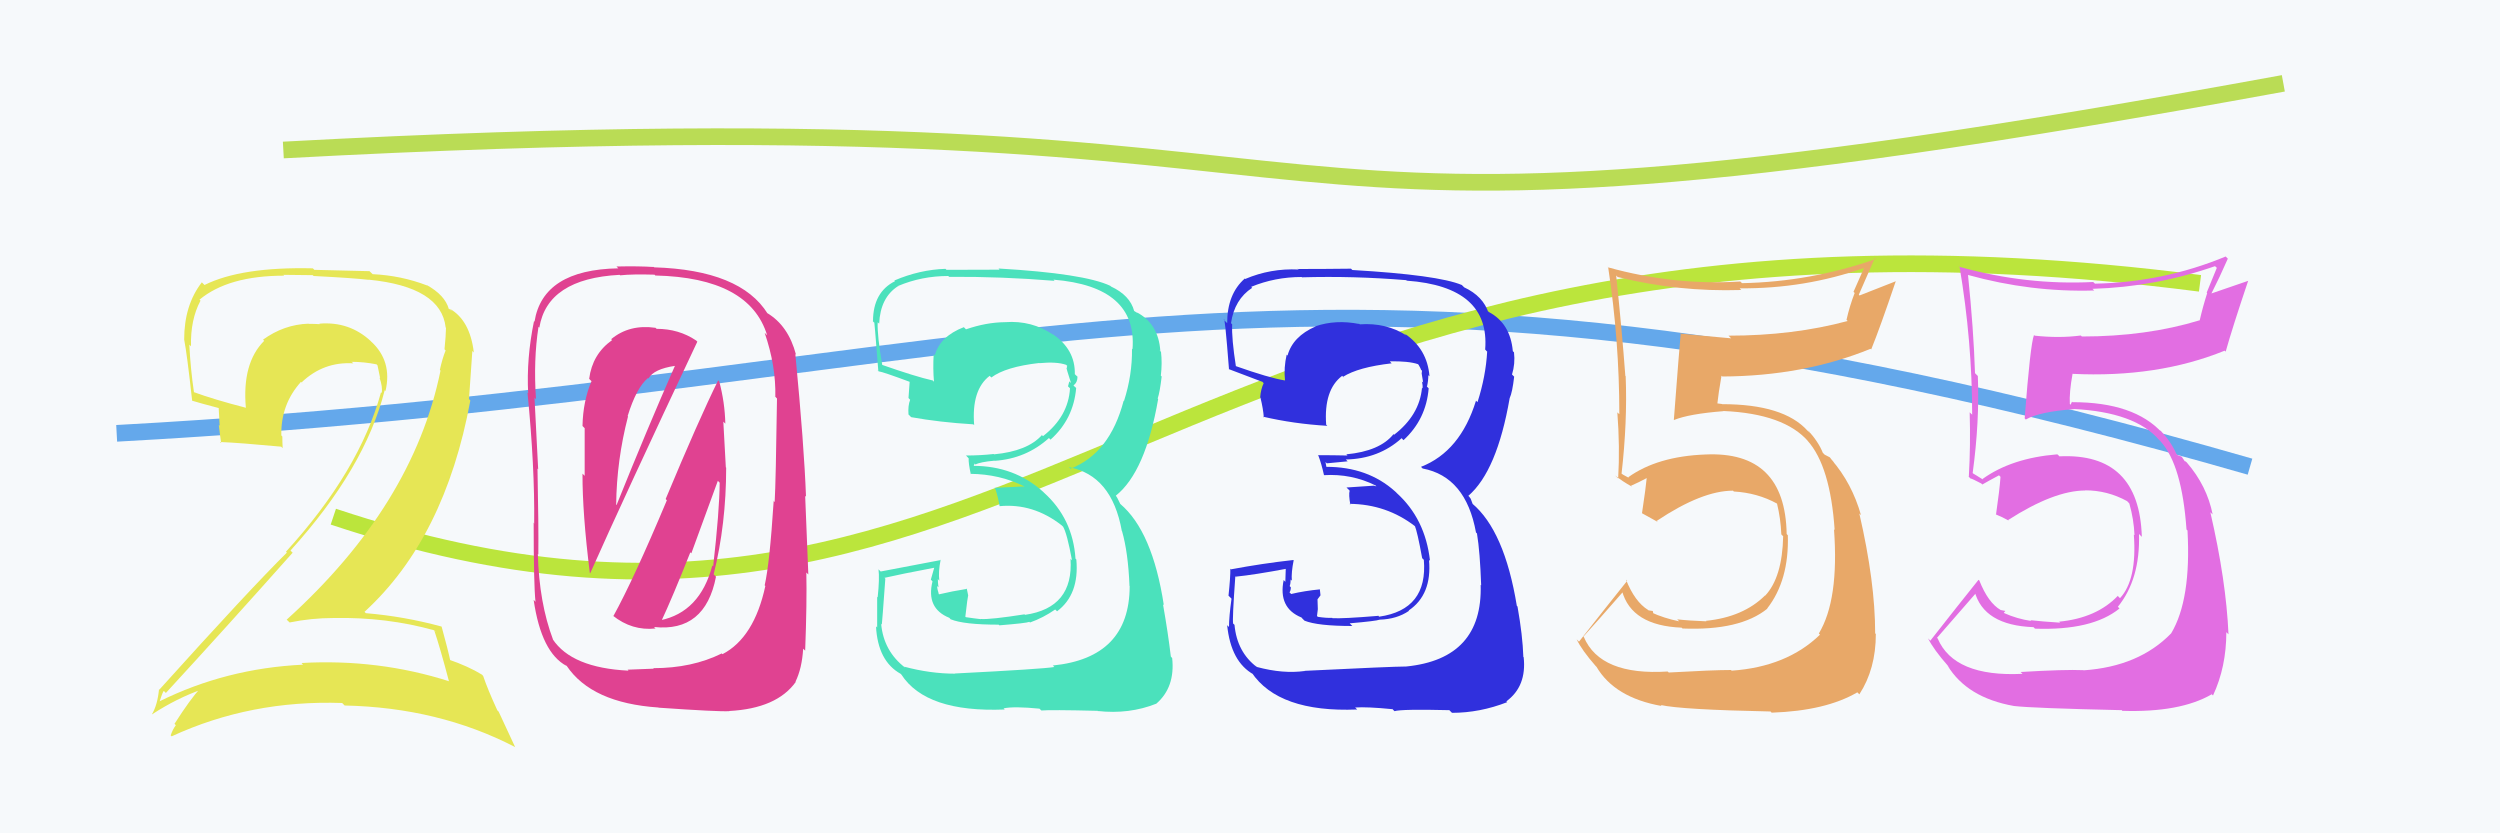
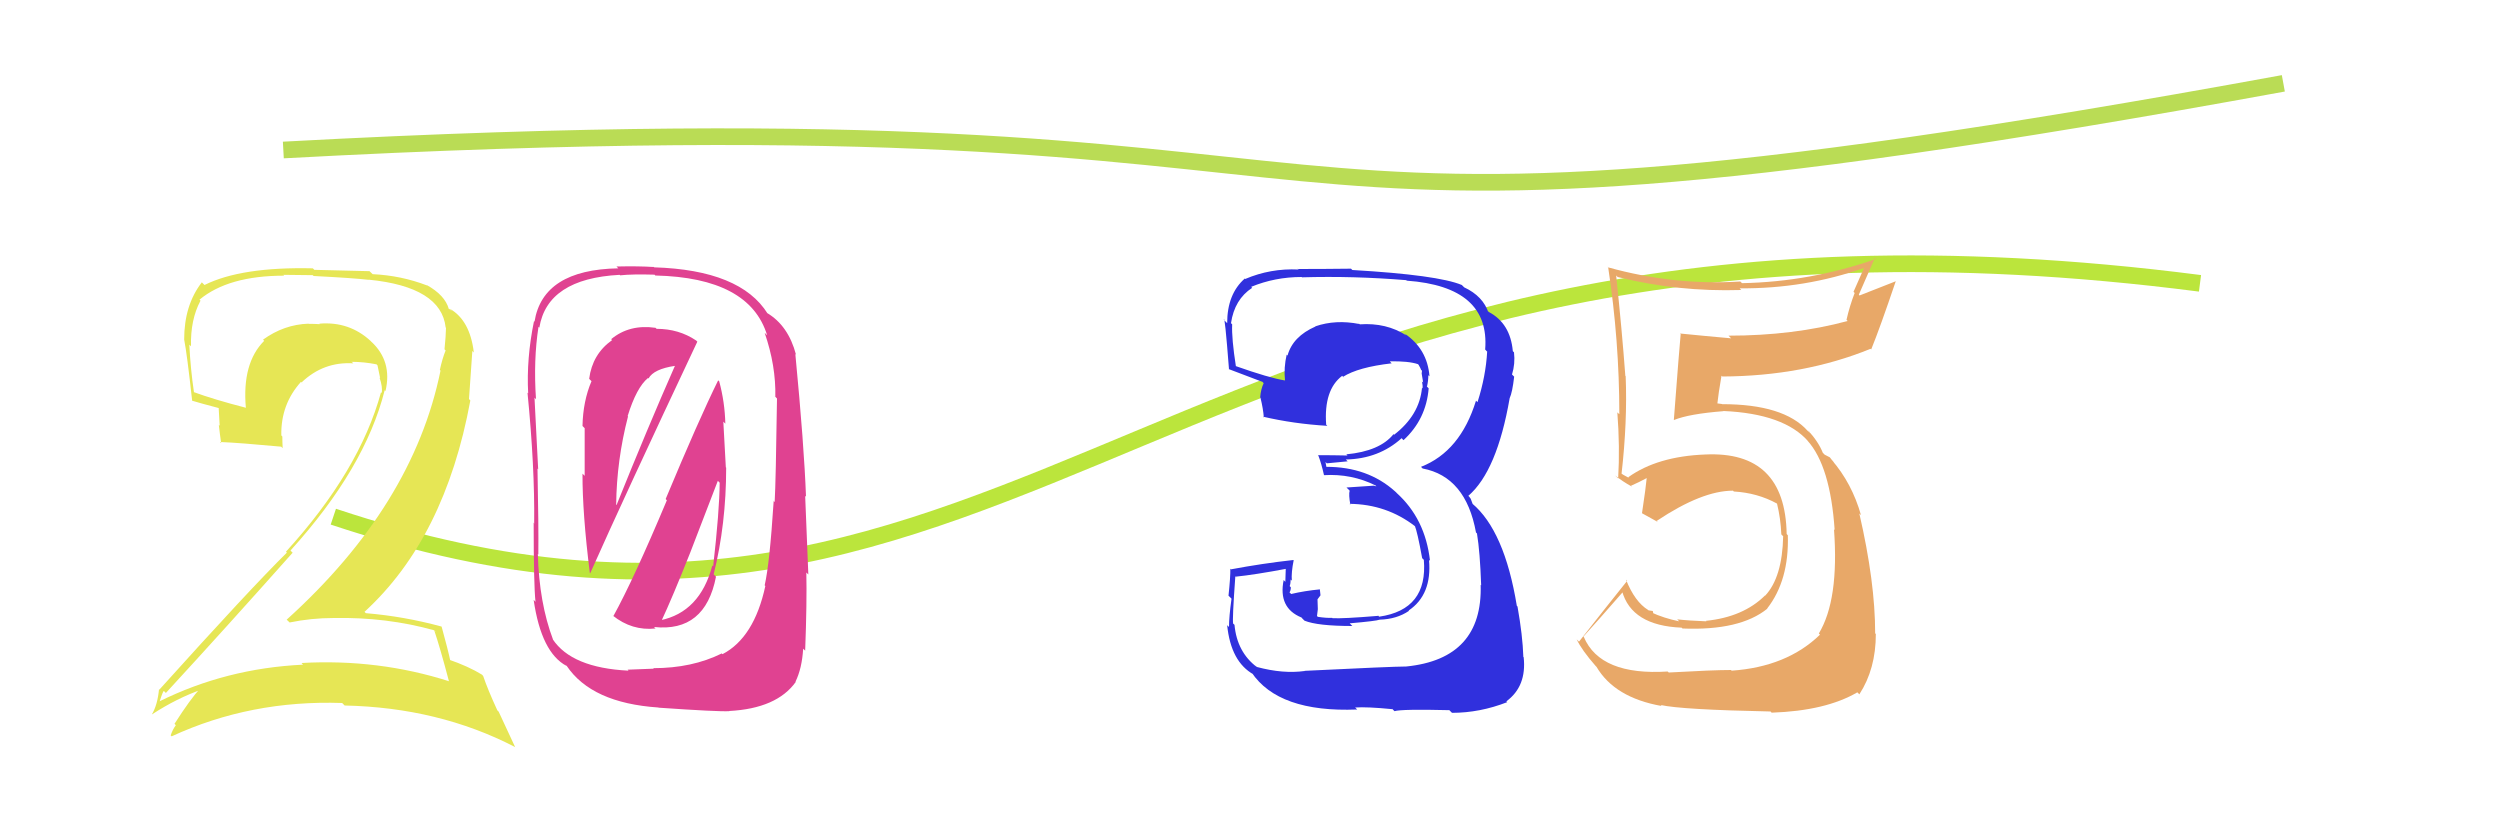
<svg xmlns="http://www.w3.org/2000/svg" width="150" height="50" viewBox="0,0,150,50">
-   <rect width="100%" height="100%" fill="#F6F9FB" />
-   <path d="M7 26 C62 23,76 11,135 28" stroke="#64a8eb" fill="none" />
  <path d="M20 31 C62 45,70 9,132 17" stroke="#bbe53c" fill="none" />
-   <path fill="#e26ee2" d="M121.26 40.34L121.23 40.31L121.35 40.43Q117.25 40.63 116.26 38.31L116.14 38.19L116.22 38.27Q117.01 37.35 118.58 35.56L118.63 35.61L118.47 35.46Q119.01 37.52 122.01 37.63L122.00 37.62L122.10 37.72Q125.53 37.84 127.17 36.51L127.03 36.36L127.07 36.41Q128.42 34.75 128.34 32.04L128.39 32.09L128.51 32.21Q128.36 27.15 123.56 27.38L123.54 27.35L123.44 27.26Q120.70 27.48 118.95 28.74L118.99 28.78L118.59 28.53L118.39 28.41L118.36 28.38Q118.78 25.30 118.67 22.56L118.51 22.40L118.50 22.39Q118.42 19.80 118.08 16.49L118.12 16.53L118.09 16.50Q121.84 17.54 125.64 17.43L125.65 17.43L125.55 17.33Q129.32 17.22 132.90 15.97L133.01 16.07L132.40 17.56L132.43 17.59Q132.17 18.40 131.98 19.23L132.01 19.26L131.97 19.22Q128.79 20.19 124.91 20.19L124.93 20.21L124.85 20.13Q123.56 20.30 122.08 20.14L122.03 20.09L122.04 20.10Q121.82 20.65 121.48 25.10L121.60 25.23L121.55 25.17Q122.37 24.70 124.43 24.55L124.47 24.59L124.42 24.54Q128.11 24.73 129.55 26.40L129.60 26.44L129.65 26.50Q130.92 27.92 131.19 31.77L131.30 31.88L131.25 31.83Q131.48 35.98 130.27 38.00L130.22 37.96L130.27 38.00Q128.34 39.99 125.02 40.22L125.08 40.28L125.01 40.21Q123.90 40.16 121.23 40.32ZM127.28 42.59L127.45 42.76L127.34 42.65Q130.80 42.76 132.70 41.66L132.61 41.56L132.78 41.73Q133.58 40.02 133.58 37.93L133.58 37.93L133.71 38.06Q133.57 34.84 132.62 30.73L132.74 30.85L132.76 30.87Q132.42 29.15 131.20 27.74L131.13 27.68L131.09 27.68L130.90 27.40L130.64 27.30L130.58 27.23Q130.27 26.51 129.62 25.82L129.67 25.87L129.56 25.80L129.73 25.97Q128.05 24.13 124.35 24.13L124.32 24.10L124.24 24.28L124.19 24.24Q124.15 23.55 124.35 22.45L124.48 22.58L124.33 22.43Q129.45 22.68 133.48 21.04L133.40 20.96L133.54 21.10Q133.94 19.67 134.89 16.85L134.89 16.85L132.62 17.63L132.66 17.66Q133.17 16.66 133.67 15.52L133.65 15.50L133.54 15.39Q129.80 16.94 125.69 17.02L125.71 17.03L125.59 16.92Q121.57 17.12 117.61 16.02L117.47 15.88L117.57 15.98Q118.33 20.47 118.33 24.89L118.32 24.87L118.18 24.74Q118.24 26.70 118.13 28.60L118.07 28.55L118.23 28.71Q118.31 28.71 118.88 29.01L119.04 29.17L118.94 29.07Q119.30 28.86 119.94 28.52L119.98 28.56L120.03 28.61Q119.98 29.36 119.76 30.88L119.80 30.92L119.74 30.86Q120.12 31.01 120.53 31.24L120.48 31.19L120.49 31.20Q123.25 29.43 125.12 29.43L125.28 29.59L125.11 29.42Q126.45 29.42 127.63 30.07L127.61 30.05L127.76 30.21Q128.03 31.16 128.07 32.11L128.05 32.09L128.03 32.08Q128.23 34.78 127.20 35.89L127.05 35.74L127.07 35.75Q125.80 37.08 123.55 37.30L123.49 37.25L123.61 37.36Q122.51 37.29 121.82 37.21L121.88 37.26L121.88 37.26Q121.02 37.13 120.26 36.79L120.23 36.76L120.32 36.66L120.04 36.60L120.04 36.60Q119.29 36.17 118.76 34.83L118.74 34.81L118.71 34.79Q117.49 36.31 115.82 38.44L115.68 38.30L115.68 38.30Q116.03 38.99 116.87 39.94L117.01 40.09L116.85 39.93Q118.02 41.86 120.84 42.36L120.75 42.27L120.84 42.36Q121.93 42.49 127.29 42.61Z" />
  <path d="M17 9 C91 5,66 18,137 5" stroke="#badc55" fill="none" />
  <path fill="#e8a868" d="M100.18 40.40L100.06 40.29L100.07 40.29Q96.02 40.55 95.03 38.22L95.02 38.21L95.00 38.20Q95.82 37.30 97.38 35.51L97.44 35.57L97.32 35.45Q97.89 37.54 100.90 37.66L100.87 37.63L100.95 37.71Q104.40 37.85 106.04 36.52L105.98 36.46L106.03 36.51Q107.35 34.82 107.27 32.12L107.31 32.16L107.20 32.04Q107.11 27.04 102.31 27.27L102.37 27.33L102.31 27.27Q99.45 27.38 97.70 28.63L97.73 28.67L97.40 28.49L97.18 28.34L97.29 28.45Q97.65 25.31 97.54 22.57L97.45 22.48L97.52 22.55Q97.32 19.84 96.97 16.53L96.98 16.54L97.06 16.62Q100.67 17.52 104.47 17.40L104.51 17.44L104.38 17.30Q108.29 17.33 111.86 16.07L111.85 16.06L111.21 17.51L111.28 17.58Q110.98 18.35 110.79 19.19L110.81 19.21L110.86 19.26Q107.59 20.14 103.71 20.14L103.86 20.29L103.87 20.30Q102.29 20.16 100.80 20.01L100.92 20.13L100.84 20.05Q100.77 20.75 100.43 25.20L100.45 25.21L100.44 25.20Q101.35 24.83 103.41 24.67L103.22 24.49L103.40 24.66Q107.06 24.82 108.51 26.50L108.56 26.55L108.45 26.44Q109.82 27.96 110.08 31.81L110.23 31.95L110.04 31.76Q110.35 35.99 109.13 38.01L109.21 38.09L109.20 38.08Q107.21 40.01 103.90 40.24L103.86 40.20L103.86 40.20Q102.79 40.20 100.13 40.35ZM106.27 42.72L106.17 42.63L106.30 42.76Q109.54 42.65 111.44 41.54L111.53 41.63L111.56 41.66Q112.55 40.14 112.55 38.04L112.51 38.00L112.51 38.00Q112.51 34.92 111.56 30.81L111.64 30.89L111.66 30.91Q111.12 29.00 109.90 27.59L109.96 27.64L110.07 27.80L109.79 27.44L109.48 27.28L109.37 27.17Q109.10 26.49 108.46 25.80L108.58 25.92L108.57 25.95L108.45 25.84Q107.02 24.25 103.33 24.25L103.32 24.24L103.01 24.20L103.04 24.23Q103.10 23.64 103.29 22.54L103.26 22.51L103.34 22.59Q108.20 22.57 112.23 20.93L112.29 20.99L112.27 20.97Q112.80 19.67 113.75 16.86L113.76 16.87L111.57 17.73L111.53 17.68Q111.99 16.62 112.49 15.48L112.41 15.40L112.55 15.54Q108.63 16.91 104.52 16.99L104.54 17.01L104.42 16.89Q100.44 17.14 96.48 16.04L96.44 15.99L96.49 16.04Q97.16 20.44 97.16 24.85L97.10 24.80L97.04 24.74Q97.20 26.80 97.09 28.71L96.96 28.58L96.90 28.52Q97.35 28.89 97.92 29.20L97.84 29.12L97.87 29.14Q98.27 28.97 98.91 28.63L98.90 28.61L98.82 28.53Q98.75 29.27 98.52 30.79L98.53 30.80L98.53 30.80Q99.05 31.09 99.47 31.32L99.34 31.19L99.41 31.25Q102.12 29.44 103.98 29.44L104.13 29.59L104.03 29.49Q105.45 29.57 106.63 30.22L106.54 30.13L106.62 30.21Q106.84 31.11 106.88 32.06L106.91 32.10L106.99 32.17Q106.94 34.64 105.91 35.74L105.90 35.73L105.90 35.73Q104.60 37.02 102.36 37.25L102.39 37.29L102.39 37.28Q101.32 37.24 100.63 37.16L100.70 37.23L100.75 37.28Q99.83 37.09 99.07 36.74L99.21 36.88L99.17 36.66L98.91 36.62L98.89 36.60Q98.09 36.11 97.56 34.78L97.70 34.92L97.63 34.85Q96.41 36.37 94.74 38.50L94.61 38.37L94.60 38.36Q94.90 39.00 95.74 39.96L95.74 39.96L95.79 40.01Q96.88 41.86 99.70 42.36L99.74 42.40L99.64 42.30Q100.87 42.58 106.24 42.69Z" />
-   <path fill="#4be1bc" d="M57.20 40.32L57.17 40.29L57.30 40.42Q55.82 40.42 54.25 40.00L54.32 40.06L54.31 40.06Q53.02 39.07 52.87 37.44L52.83 37.40L52.91 37.47Q52.93 37.34 53.12 34.72L52.96 34.56L53.07 34.67Q54.07 34.44 56.08 34.06L56.06 34.04L55.85 34.78L55.95 34.88Q55.55 36.50 56.96 37.07L57.08 37.20L57.05 37.16Q57.83 37.48 59.92 37.48L59.94 37.50L59.96 37.52Q61.58 37.39 61.77 37.31L61.70 37.25L61.80 37.35Q62.59 37.07 63.31 36.57L63.41 36.66L63.42 36.68Q64.77 35.67 64.58 33.57L64.48 33.47L64.53 33.52Q64.37 31.12 62.64 29.56L62.64 29.56L62.59 29.51Q60.86 27.95 58.38 27.95L58.41 27.98L58.48 27.81L58.53 27.87Q58.80 27.72 59.67 27.64L59.76 27.73L59.68 27.65Q61.57 27.52 62.94 26.28L62.89 26.23L63.03 26.38Q64.41 25.15 64.57 23.28L64.44 23.16L64.41 23.12Q64.65 22.95 64.65 22.60L64.54 22.50L64.49 22.45Q64.52 20.96 63.15 20.04L63.28 20.17L63.20 20.09Q61.91 19.21 60.31 19.33L60.48 19.50L60.31 19.33Q59.17 19.34 57.96 19.76L57.85 19.65L57.83 19.63Q56.40 20.18 56.09 21.32L56.06 21.29L56.02 21.25Q55.97 22.15 56.04 22.91L56.09 22.96L55.97 22.83Q54.94 22.60 52.89 21.88L53.01 22.01L52.94 21.93Q52.63 20.17 52.66 19.34L52.71 19.38L52.75 19.42Q52.82 17.85 53.88 17.17L53.94 17.22L53.88 17.16Q55.30 16.56 56.89 16.56L56.92 16.58L56.94 16.61Q60.12 16.59 63.27 16.85L63.33 16.91L63.21 16.78Q68.25 17.19 67.95 20.96L67.92 20.92L67.92 20.93Q67.94 22.50 67.44 24.06L67.52 24.14L67.42 24.04Q66.59 27.21 64.23 28.12L64.12 28.02L64.13 28.03Q66.71 28.51 67.31 31.86L67.36 31.90L67.32 31.86Q67.69 33.15 67.77 35.16L67.79 35.18L67.78 35.18Q67.77 39.47 63.17 39.93L63.18 39.94L63.26 40.02Q62.58 40.14 57.29 40.41ZM62.46 42.61L62.40 42.55L62.48 42.63Q63.00 42.58 65.86 42.65L65.92 42.72L65.86 42.66Q67.75 42.87 69.38 42.22L69.29 42.13L69.38 42.22Q70.52 41.23 70.33 39.48L70.29 39.44L70.25 39.39Q70.09 38.02 69.78 36.26L69.78 36.26L69.83 36.31Q69.15 31.87 67.21 30.23L67.21 30.22L67.03 29.86L66.95 29.74L66.95 29.74Q68.73 28.32 69.49 23.94L69.56 24.01L69.46 23.91Q69.59 23.54 69.70 22.59L69.62 22.51L69.65 22.54Q69.74 21.79 69.66 21.11L69.54 20.99L69.62 21.06Q69.51 19.43 68.21 18.74L68.26 18.79L68.07 18.67L68.05 18.66Q67.80 17.72 66.66 17.19L66.63 17.16L66.62 17.15Q65.05 16.41 59.91 16.11L60.02 16.23L59.98 16.18Q58.39 16.19 56.79 16.19L56.66 16.06L56.73 16.13Q55.18 16.18 53.66 16.83L53.66 16.83L53.70 16.87Q52.38 17.53 52.38 19.28L52.31 19.21L52.45 19.36Q52.44 18.92 52.70 22.27L52.60 22.17L52.72 22.28Q52.97 22.31 54.61 22.92L54.59 22.90L54.58 22.89Q54.55 23.39 54.51 23.88L54.64 24.02L54.61 23.98Q54.47 24.34 54.51 24.87L54.66 25.02L54.67 25.03Q56.39 25.34 58.40 25.46L58.35 25.41L58.45 25.51Q58.28 23.39 59.38 22.55L59.46 22.63L59.48 22.65Q60.33 22.01 62.35 21.78L62.31 21.75L62.36 21.79Q63.40 21.69 63.97 21.89L64.06 21.98L64.04 21.96Q63.99 21.99 64.03 22.10L63.98 22.05L64.05 22.31L64.26 22.98L64.16 22.88Q64.12 23.03 64.08 23.18L64.21 23.31L64.20 23.30Q64.10 24.99 62.58 26.17L62.49 26.08L62.52 26.10Q61.66 27.07 59.64 27.26L59.69 27.31L59.62 27.24Q58.83 27.33 57.95 27.33L57.96 27.33L58.12 27.50Q58.10 27.78 58.25 28.46L58.28 28.49L58.22 28.43Q59.98 28.45 61.43 29.17L61.46 29.20L61.34 29.19L59.67 29.27L59.72 29.33Q59.87 29.77 59.98 30.38L59.98 30.38L59.97 30.37Q61.99 30.18 63.70 31.52L63.76 31.58L63.78 31.59Q64.02 31.99 64.32 33.62L64.32 33.62L64.23 33.53Q64.43 36.47 61.50 36.89L61.57 36.96L61.47 36.86Q59.43 37.18 58.85 37.14L58.80 37.09L58.86 37.15Q58.48 37.11 57.95 37.03L57.92 37.00L57.97 36.59L58.03 36.09L58.09 35.72L58.00 35.29L58.03 35.33Q57.14 35.47 56.34 35.66L56.26 35.57L56.33 35.64Q56.23 35.35 56.23 35.16L56.17 35.10L56.31 35.24Q56.27 34.97 56.27 34.74L56.32 34.80L56.36 34.84Q56.29 34.31 56.44 33.58L56.55 33.69L56.46 33.60Q54.71 33.94 52.84 34.29L52.72 34.17L52.71 34.15Q52.78 34.72 52.66 35.84L52.59 35.77L52.63 35.81Q52.63 37.05 52.63 37.65L52.54 37.56L52.56 37.58Q52.67 39.67 54.04 40.43L53.91 40.30L54.08 40.47Q55.56 42.76 60.28 42.57L60.18 42.46L60.22 42.50Q60.85 42.37 62.37 42.52Z" />
  <path fill="#e6e655" d="M26.14 37.89L26.19 37.95L26.05 37.81Q26.40 38.84 26.93 40.85L26.92 40.85L26.96 40.88Q22.70 39.52 18.09 39.78L18.21 39.91L18.18 39.88Q13.57 40.10 9.57 42.08L9.64 42.14L9.58 42.08Q9.80 41.39 9.84 41.47L9.90 41.52L9.95 41.58Q13.64 37.57 17.56 33.16L17.60 33.21L17.43 33.03Q21.90 28.10 23.08 23.42L23.09 23.42L23.13 23.46Q23.55 21.68 22.28 20.50L22.32 20.55L22.24 20.46Q20.95 19.27 19.16 19.42L19.28 19.54L19.19 19.45Q18.86 19.43 18.52 19.43L18.57 19.48L18.51 19.42Q17.04 19.47 15.78 20.38L15.71 20.31L15.85 20.45Q14.52 21.78 14.75 24.45L14.74 24.44L14.77 24.47Q12.83 23.97 11.61 23.52L11.76 23.66L11.64 23.55Q11.43 22.13 11.36 20.68L11.48 20.80L11.46 20.78Q11.42 19.18 12.03 18.04L11.93 17.94L11.97 17.98Q13.70 16.54 17.05 16.54L17.00 16.49L18.76 16.51L18.82 16.56Q21.18 16.68 22.13 16.79L22.17 16.83L22.12 16.78Q26.47 17.21 26.74 19.65L26.76 19.67L26.76 19.67Q26.75 20.16 26.67 20.96L26.75 21.04L26.74 21.02Q26.54 21.51 26.39 22.20L26.53 22.33L26.43 22.24Q24.78 30.33 17.20 37.18L17.36 37.33L17.37 37.35Q18.67 37.08 20.04 37.08L19.99 37.04L20.03 37.08Q23.20 37.02 26.06 37.82ZM25.49 16.99L25.53 17.03L25.63 17.13Q24.07 16.53 22.36 16.45L22.17 16.27L18.86 16.19L18.77 16.10Q14.48 16.00 12.27 17.10L12.12 16.95L12.11 16.94Q11.05 18.31 11.05 20.37L11.19 20.51L11.05 20.37Q11.22 21.23 11.53 24.05L11.55 24.07L11.52 24.04Q11.97 24.18 13.15 24.49L13.12 24.46L13.18 25.54L13.13 25.50Q13.19 26.05 13.27 26.59L13.22 26.54L13.21 26.52Q14.40 26.57 16.87 26.80L16.94 26.87L16.96 26.89Q16.94 26.53 16.94 26.19L16.83 26.07L16.88 26.13Q16.84 24.26 18.06 22.91L18.20 23.05L18.10 22.94Q19.41 21.69 21.20 21.80L21.06 21.67L21.11 21.71Q21.83 21.71 22.59 21.86L22.73 22.00L22.65 21.92Q22.73 22.27 22.81 22.69L22.76 22.64L22.77 22.65Q22.97 23.23 22.90 23.58L22.80 23.48L22.86 23.54Q21.57 28.26 17.16 33.10L17.15 33.09L17.21 33.16Q15.01 35.33 9.56 41.38L9.54 41.36L9.54 41.36Q9.45 42.30 9.11 42.87L9.09 42.85L9.11 42.87Q10.61 41.89 12.13 41.36L12.21 41.44L12.04 41.27Q11.42 41.94 10.47 43.43L10.42 43.38L10.55 43.51Q10.36 43.77 10.24 44.12L10.23 44.11L10.30 44.18Q15.04 41.99 20.53 42.18L20.69 42.34L20.67 42.33Q26.31 42.45 30.88 44.81L30.91 44.83L29.92 42.70L29.84 42.62Q29.26 41.36 28.99 40.56L28.94 40.50L28.92 40.48Q28.11 39.98 26.89 39.56L26.89 39.56L27.03 39.70Q26.88 38.98 26.50 37.61L26.38 37.48L26.48 37.59Q24.24 36.98 21.95 36.79L22.01 36.85L21.87 36.71Q26.70 32.29 28.22 24.03L28.14 23.94L28.34 21.06L28.43 21.15Q28.20 19.21 26.98 18.52L27.14 18.69L26.95 18.53L27.09 18.67Q26.98 18.52 26.90 18.52L26.84 18.46L26.93 18.54Q26.70 17.71 25.60 17.10Z" />
-   <path fill="#e04291" d="M36.68 36.85L36.79 36.96L36.76 36.93Q37.92 37.86 39.33 37.71L39.30 37.68L39.24 37.62Q42.31 37.95 42.96 34.60L42.80 34.44L42.82 34.46Q43.57 31.45 43.57 28.06L43.55 28.04L43.40 25.30L43.52 25.42Q43.49 24.13 43.15 22.87L43.17 22.90L43.09 22.82Q41.92 25.19 39.94 29.94L40.02 30.03L40.01 30.02Q38.02 34.76 36.80 36.97ZM41.87 20.53L41.78 20.44L41.77 20.43Q40.73 19.73 39.40 19.73L39.35 19.69L39.34 19.67Q37.77 19.44 36.67 20.35L36.73 20.41L36.72 20.41Q35.54 21.25 35.35 22.73L35.41 22.79L35.49 22.87Q34.98 24.07 34.95 25.56L35.10 25.71L35.08 25.69Q35.08 25.70 35.08 28.55L35.06 28.53L34.95 28.42Q34.94 30.77 35.39 34.38L35.58 34.57L35.41 34.40Q37.46 29.79 41.84 20.50ZM43.34 39.24L43.26 39.17L43.30 39.21Q41.52 40.09 39.20 40.09L39.23 40.12L37.66 40.18L37.71 40.24Q34.30 40.07 33.16 38.35L33.30 38.49L33.18 38.37Q32.35 36.17 32.27 33.24L32.31 33.28L32.30 33.27Q32.32 31.58 32.25 28.12L32.17 28.03L32.29 28.16Q32.22 26.91 32.07 23.86L32.11 23.90L32.16 23.96Q32.00 21.59 32.31 19.61L32.37 19.67L32.36 19.66Q32.84 16.72 37.18 16.49L37.18 16.49L37.21 16.52Q37.94 16.44 39.27 16.48L39.16 16.37L39.32 16.53Q44.97 16.66 46.03 20.12L45.87 19.96L45.88 19.97Q46.56 21.94 46.52 23.81L46.45 23.73L46.62 23.91Q46.55 28.91 46.48 30.12L46.33 29.98L46.42 30.07Q46.18 33.82 45.88 35.12L45.96 35.20L45.92 35.16Q45.25 38.26 43.35 39.25ZM48.21 38.94L48.28 39.01L48.31 39.04Q48.42 36.14 48.38 34.35L48.50 34.47L48.31 29.75L48.36 29.80Q48.25 26.76 47.72 21.24L47.87 21.39L47.76 21.28Q47.30 19.53 46.01 18.77L45.87 18.63L46.06 18.82Q44.43 16.20 39.25 16.04L39.16 15.96L39.22 16.02Q38.32 15.96 36.99 15.99L36.92 15.92L37.10 16.10Q32.57 16.18 32.07 19.30L31.93 19.16L32.04 19.27Q31.58 21.51 31.69 23.60L31.81 23.72L31.65 23.56Q32.09 28.03 32.05 31.38L32.10 31.44L32.02 31.36Q32.02 35.08 32.13 36.11L32.03 36.00L32.02 36.00Q32.48 39.16 34.00 39.96L33.91 39.86L34.00 39.95Q35.50 42.18 39.50 42.45L39.48 42.43L39.51 42.46Q43.11 42.71 43.76 42.67L43.67 42.58L43.75 42.66Q46.61 42.51 47.75 40.91L47.77 40.94L47.73 40.90Q48.12 40.10 48.19 38.92ZM39.67 37.29L39.68 37.30L39.67 37.29Q40.35 35.84 41.42 33.14L41.48 33.20L43.07 28.85L43.18 28.96Q43.17 30.63 42.79 33.98L42.78 33.97L42.74 33.93Q42.00 36.73 39.61 37.22ZM37.60 24.90L37.70 25.01L37.66 24.96Q38.19 23.25 38.88 22.68L38.90 22.70L38.91 22.71Q39.22 22.14 40.51 21.95L40.65 22.09L40.50 21.94Q38.86 25.66 36.99 30.31L37.01 30.32L36.97 30.28Q37.00 27.61 37.68 24.99Z" />
+   <path fill="#e04291" d="M36.68 36.85L36.79 36.96L36.76 36.93Q37.92 37.86 39.33 37.71L39.30 37.68L39.24 37.62Q42.31 37.95 42.96 34.60L42.80 34.44L42.82 34.46Q43.57 31.45 43.57 28.06L43.55 28.04L43.40 25.30L43.52 25.42Q43.49 24.13 43.15 22.87L43.17 22.90L43.09 22.82Q41.92 25.19 39.94 29.94L40.02 30.03L40.01 30.02Q38.02 34.76 36.80 36.97ZM41.87 20.53L41.78 20.44L41.77 20.43Q40.73 19.73 39.40 19.73L39.35 19.69L39.34 19.67Q37.77 19.44 36.67 20.35L36.73 20.41L36.72 20.41Q35.54 21.25 35.35 22.73L35.41 22.79L35.49 22.87Q34.98 24.07 34.95 25.56L35.10 25.71L35.08 25.69Q35.08 25.70 35.08 28.55L35.06 28.53L34.95 28.42Q34.94 30.77 35.39 34.38L35.58 34.57L35.41 34.40Q37.46 29.79 41.84 20.50ZM43.34 39.24L43.26 39.17L43.30 39.21Q41.52 40.09 39.20 40.09L39.23 40.12L37.66 40.18L37.71 40.24Q34.30 40.07 33.16 38.35L33.30 38.49L33.18 38.37Q32.35 36.17 32.27 33.24L32.31 33.28L32.30 33.27Q32.32 31.58 32.25 28.12L32.17 28.03L32.29 28.16Q32.22 26.91 32.07 23.86L32.11 23.90L32.16 23.96Q32.00 21.59 32.31 19.61L32.37 19.67L32.36 19.66Q32.84 16.72 37.18 16.49L37.18 16.49L37.21 16.52Q37.94 16.44 39.27 16.48L39.16 16.37L39.32 16.53Q44.97 16.66 46.03 20.12L45.87 19.96L45.88 19.97Q46.56 21.94 46.52 23.81L46.45 23.73L46.62 23.91Q46.55 28.91 46.48 30.12L46.33 29.98L46.42 30.07Q46.18 33.82 45.88 35.12L45.96 35.20L45.92 35.16Q45.25 38.26 43.35 39.25ZM48.21 38.94L48.28 39.01L48.31 39.04Q48.42 36.14 48.38 34.35L48.50 34.47L48.31 29.75L48.36 29.80Q48.25 26.76 47.72 21.24L47.87 21.39L47.76 21.28Q47.30 19.53 46.01 18.77L45.87 18.63L46.06 18.82Q44.43 16.20 39.25 16.04L39.16 15.96L39.22 16.02Q38.32 15.96 36.99 15.99L36.92 15.92L37.10 16.10Q32.57 16.18 32.07 19.30L31.93 19.16L32.04 19.27Q31.58 21.51 31.69 23.60L31.81 23.72L31.65 23.56Q32.09 28.03 32.05 31.38L32.10 31.44L32.02 31.36Q32.02 35.08 32.13 36.11L32.03 36.00L32.02 36.00Q32.48 39.16 34.00 39.96L33.91 39.86L34.00 39.95Q35.50 42.18 39.50 42.45L39.48 42.43L39.51 42.46Q43.11 42.71 43.76 42.67L43.67 42.58L43.75 42.66Q46.61 42.51 47.75 40.91L47.77 40.94L47.73 40.90Q48.12 40.10 48.19 38.92ZM39.67 37.29L39.68 37.30L39.67 37.29Q40.35 35.84 41.42 33.14L43.07 28.85L43.18 28.96Q43.17 30.63 42.79 33.98L42.78 33.97L42.74 33.93Q42.00 36.73 39.61 37.22ZM37.60 24.90L37.70 25.01L37.66 24.96Q38.19 23.25 38.88 22.68L38.90 22.70L38.91 22.71Q39.22 22.14 40.51 21.95L40.65 22.09L40.50 21.94Q38.86 25.66 36.99 30.31L37.01 30.32L36.97 30.28Q37.00 27.61 37.68 24.99Z" />
  <path fill="#3030dd" d="M78.30 40.28L78.27 40.25L78.28 40.26Q76.98 40.44 75.42 40.02L75.30 39.91L75.42 40.03Q74.22 39.13 74.07 37.49L74.04 37.46L73.99 37.42Q73.93 37.20 74.12 34.57L74.23 34.69L74.14 34.60Q75.26 34.49 77.27 34.11L77.15 33.98L77.12 34.91L77.02 34.80Q76.68 36.48 78.09 37.05L78.14 37.11L78.27 37.24Q79.05 37.56 81.14 37.56L81.15 37.57L80.98 37.40Q82.59 37.26 82.78 37.18L82.85 37.25L82.78 37.18Q83.81 37.15 84.54 36.65L84.42 36.54L84.52 36.63Q85.93 35.68 85.74 33.59L85.61 33.47L85.80 33.65Q85.52 31.12 83.78 29.56L83.80 29.57L83.70 29.48Q82.06 28.01 79.59 28.01L79.58 28.00L79.53 27.72L79.61 27.80Q79.98 27.76 80.86 27.68L80.82 27.64L80.75 27.57Q82.73 27.53 84.10 26.29L84.15 26.35L84.21 26.41Q85.57 25.16 85.72 23.30L85.59 23.17L85.62 23.19Q85.70 22.85 85.70 22.51L85.78 22.59L85.77 22.58Q85.64 20.93 84.27 20.01L84.43 20.17L84.39 20.13Q83.18 19.35 81.59 19.46L81.45 19.33L81.56 19.44Q80.14 19.16 78.92 19.58L79.01 19.67L78.93 19.59Q77.56 20.19 77.25 21.34L77.23 21.31L77.20 21.28Q77.02 22.06 77.10 22.82L77.19 22.91L77.11 22.83Q76.16 22.68 74.10 21.95L74.02 21.87L74.16 22.02Q73.89 20.30 73.93 19.46L73.88 19.41L73.86 19.39Q74.07 17.96 75.13 17.27L75.00 17.14L75.07 17.21Q76.50 16.62 78.10 16.62L77.98 16.51L78.12 16.64Q81.22 16.55 84.38 16.81L84.38 16.82L84.41 16.84Q89.41 17.20 89.11 20.97L89.20 21.07L89.23 21.09Q89.15 22.57 88.65 24.13L88.51 23.99L88.56 24.04Q87.62 27.09 85.26 28.01L85.24 27.99L85.36 28.11Q87.95 28.60 88.56 31.95L88.63 32.02L88.62 32.02Q88.80 33.11 88.87 35.12L88.85 35.10L88.84 35.09Q88.97 39.53 84.37 39.99L84.41 40.03L84.37 39.99Q83.57 39.99 78.28 40.25ZM83.52 42.52L83.61 42.61L83.67 42.67Q84.10 42.54 86.96 42.61L87.07 42.72L87.12 42.77Q88.79 42.77 90.43 42.13L90.42 42.12L90.38 42.08Q91.61 41.18 91.42 39.43L91.39 39.40L91.40 39.40Q91.36 38.14 91.05 36.39L91.06 36.40L91.01 36.35Q90.27 31.84 88.33 30.21L88.36 30.24L88.24 29.92L88.15 29.80L88.10 29.75Q89.82 28.27 90.58 23.89L90.66 23.97L90.58 23.89Q90.74 23.55 90.85 22.60L90.85 22.60L90.72 22.47Q90.92 21.83 90.84 21.14L90.84 21.14L90.77 21.07Q90.62 19.40 89.33 18.72L89.29 18.68L89.17 18.63L89.32 18.79Q88.99 17.77 87.85 17.24L87.81 17.20L87.71 17.10Q86.28 16.50 81.14 16.20L81.19 16.25L81.06 16.12Q79.48 16.14 77.88 16.14L77.82 16.08L77.92 16.17Q76.23 16.09 74.71 16.74L74.73 16.76L74.69 16.71Q73.63 17.64 73.63 19.39L73.45 19.21L73.43 19.19Q73.48 18.81 73.74 22.16L73.71 22.13L73.71 22.14Q74.11 22.30 75.74 22.91L75.66 22.82L75.82 22.99Q75.65 23.35 75.61 23.84L75.70 23.94L75.63 23.87Q75.79 24.52 75.83 25.05L75.80 25.02L75.78 25.00Q77.62 25.43 79.64 25.55L79.58 25.49L79.57 25.48Q79.42 23.39 80.53 22.55L80.67 22.70L80.58 22.61Q81.49 22.03 83.50 21.80L83.46 21.76L83.39 21.68Q84.51 21.66 85.08 21.85L85.16 21.94L85.12 21.90Q85.23 22.08 85.27 22.20L85.32 22.24L85.30 22.41L85.39 22.96L85.31 22.88Q85.38 23.15 85.35 23.30L85.39 23.35L85.32 23.27Q85.17 24.91 83.64 26.09L83.79 26.24L83.61 26.05Q82.79 27.07 80.78 27.26L80.76 27.24L80.85 27.33Q79.95 27.31 79.07 27.31L79.22 27.45L79.10 27.33Q79.29 27.83 79.44 28.51L79.32 28.39L79.44 28.51Q81.09 28.41 82.54 29.13L82.58 29.18L82.43 29.14L80.79 29.25L80.98 29.44Q80.91 29.67 81.02 30.28L81.00 30.26L80.97 30.23Q83.19 30.25 84.91 31.58L84.95 31.62L84.89 31.57Q85.03 31.85 85.33 33.49L85.38 33.54L85.43 33.59Q85.68 36.58 82.75 37.00L82.65 36.90L82.71 36.95Q80.52 37.13 79.95 37.09L80.09 37.23L79.93 37.07Q79.61 37.09 79.07 37.01L79.02 36.96L79.07 36.55L79.05 35.96L79.23 35.72L79.19 35.35L79.21 35.36Q78.27 35.45 77.47 35.64L77.45 35.62L77.37 35.54Q77.45 35.43 77.45 35.24L77.32 35.10L77.38 35.17Q77.44 35.00 77.44 34.77L77.47 34.80L77.51 34.84Q77.47 34.35 77.62 33.62L77.56 33.56L77.60 33.60Q75.72 33.81 73.86 34.16L73.83 34.13L73.82 34.12Q73.83 34.62 73.71 35.74L73.90 35.93L73.89 35.93Q73.74 37.01 73.74 37.62L73.67 37.55L73.63 37.51Q73.85 39.71 75.22 40.47L75.04 40.29L75.09 40.34Q76.71 42.76 81.43 42.57L81.33 42.47L81.31 42.45Q82.02 42.40 83.54 42.55Z" />
</svg>